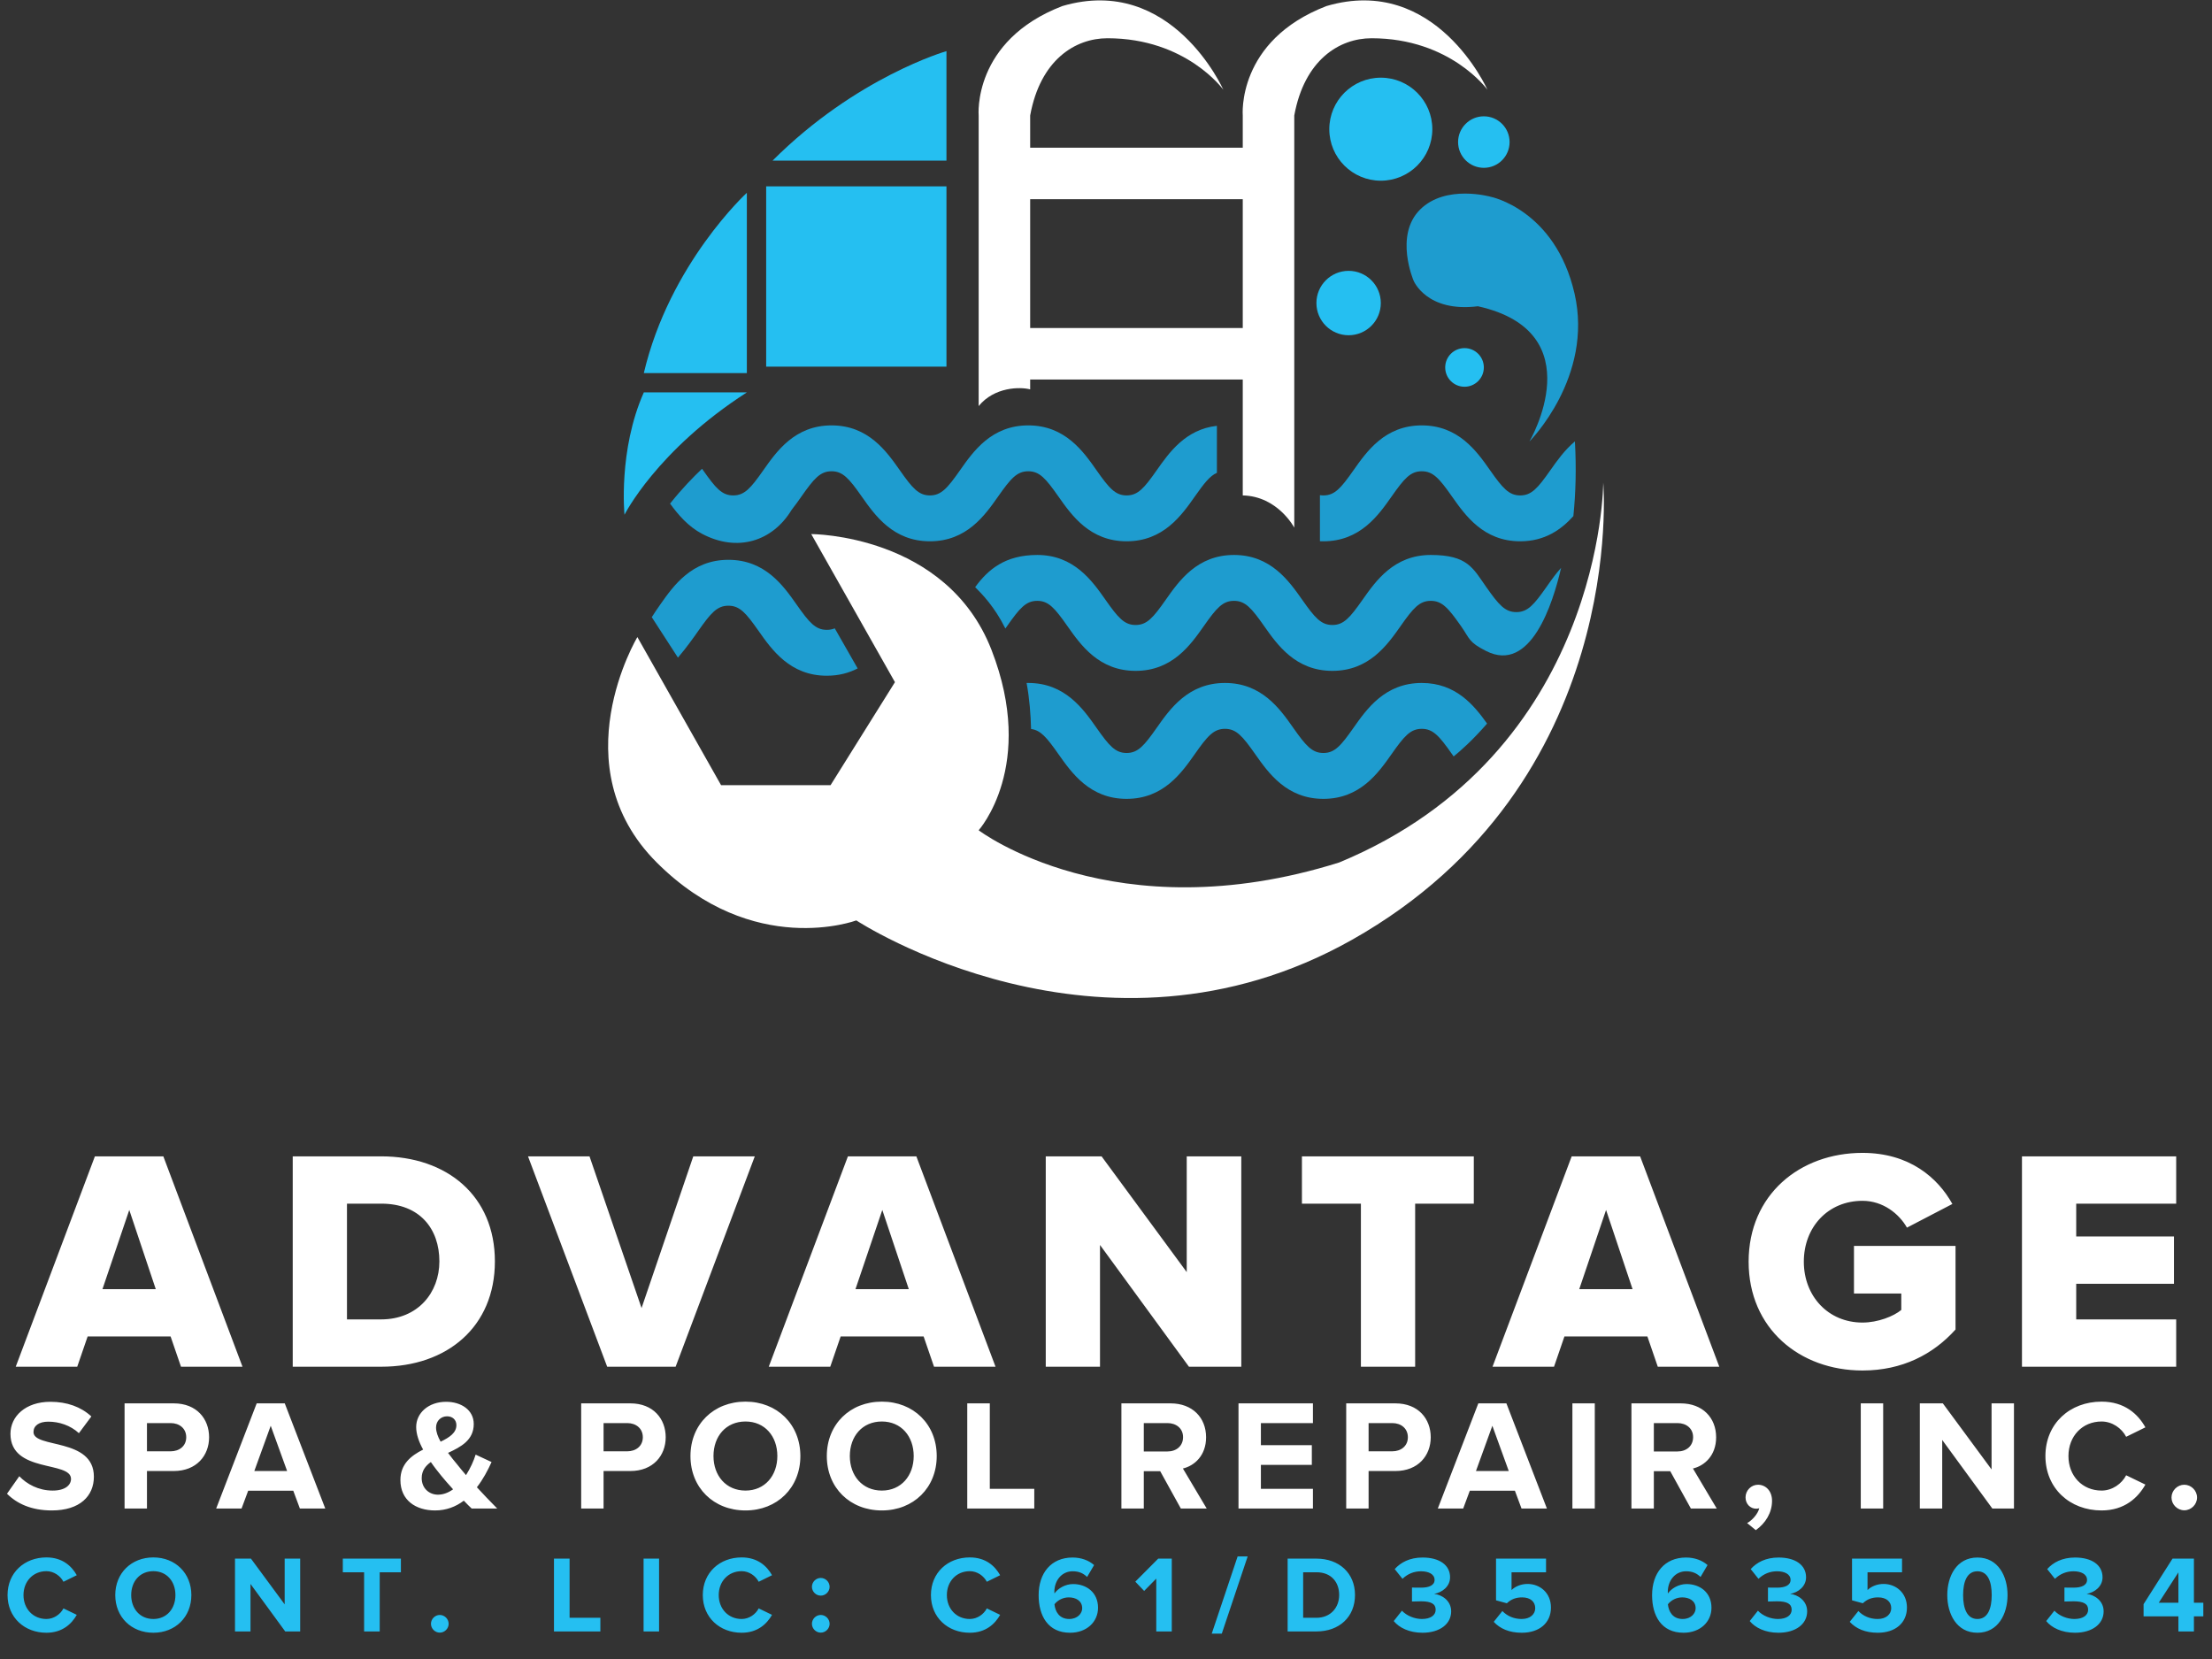
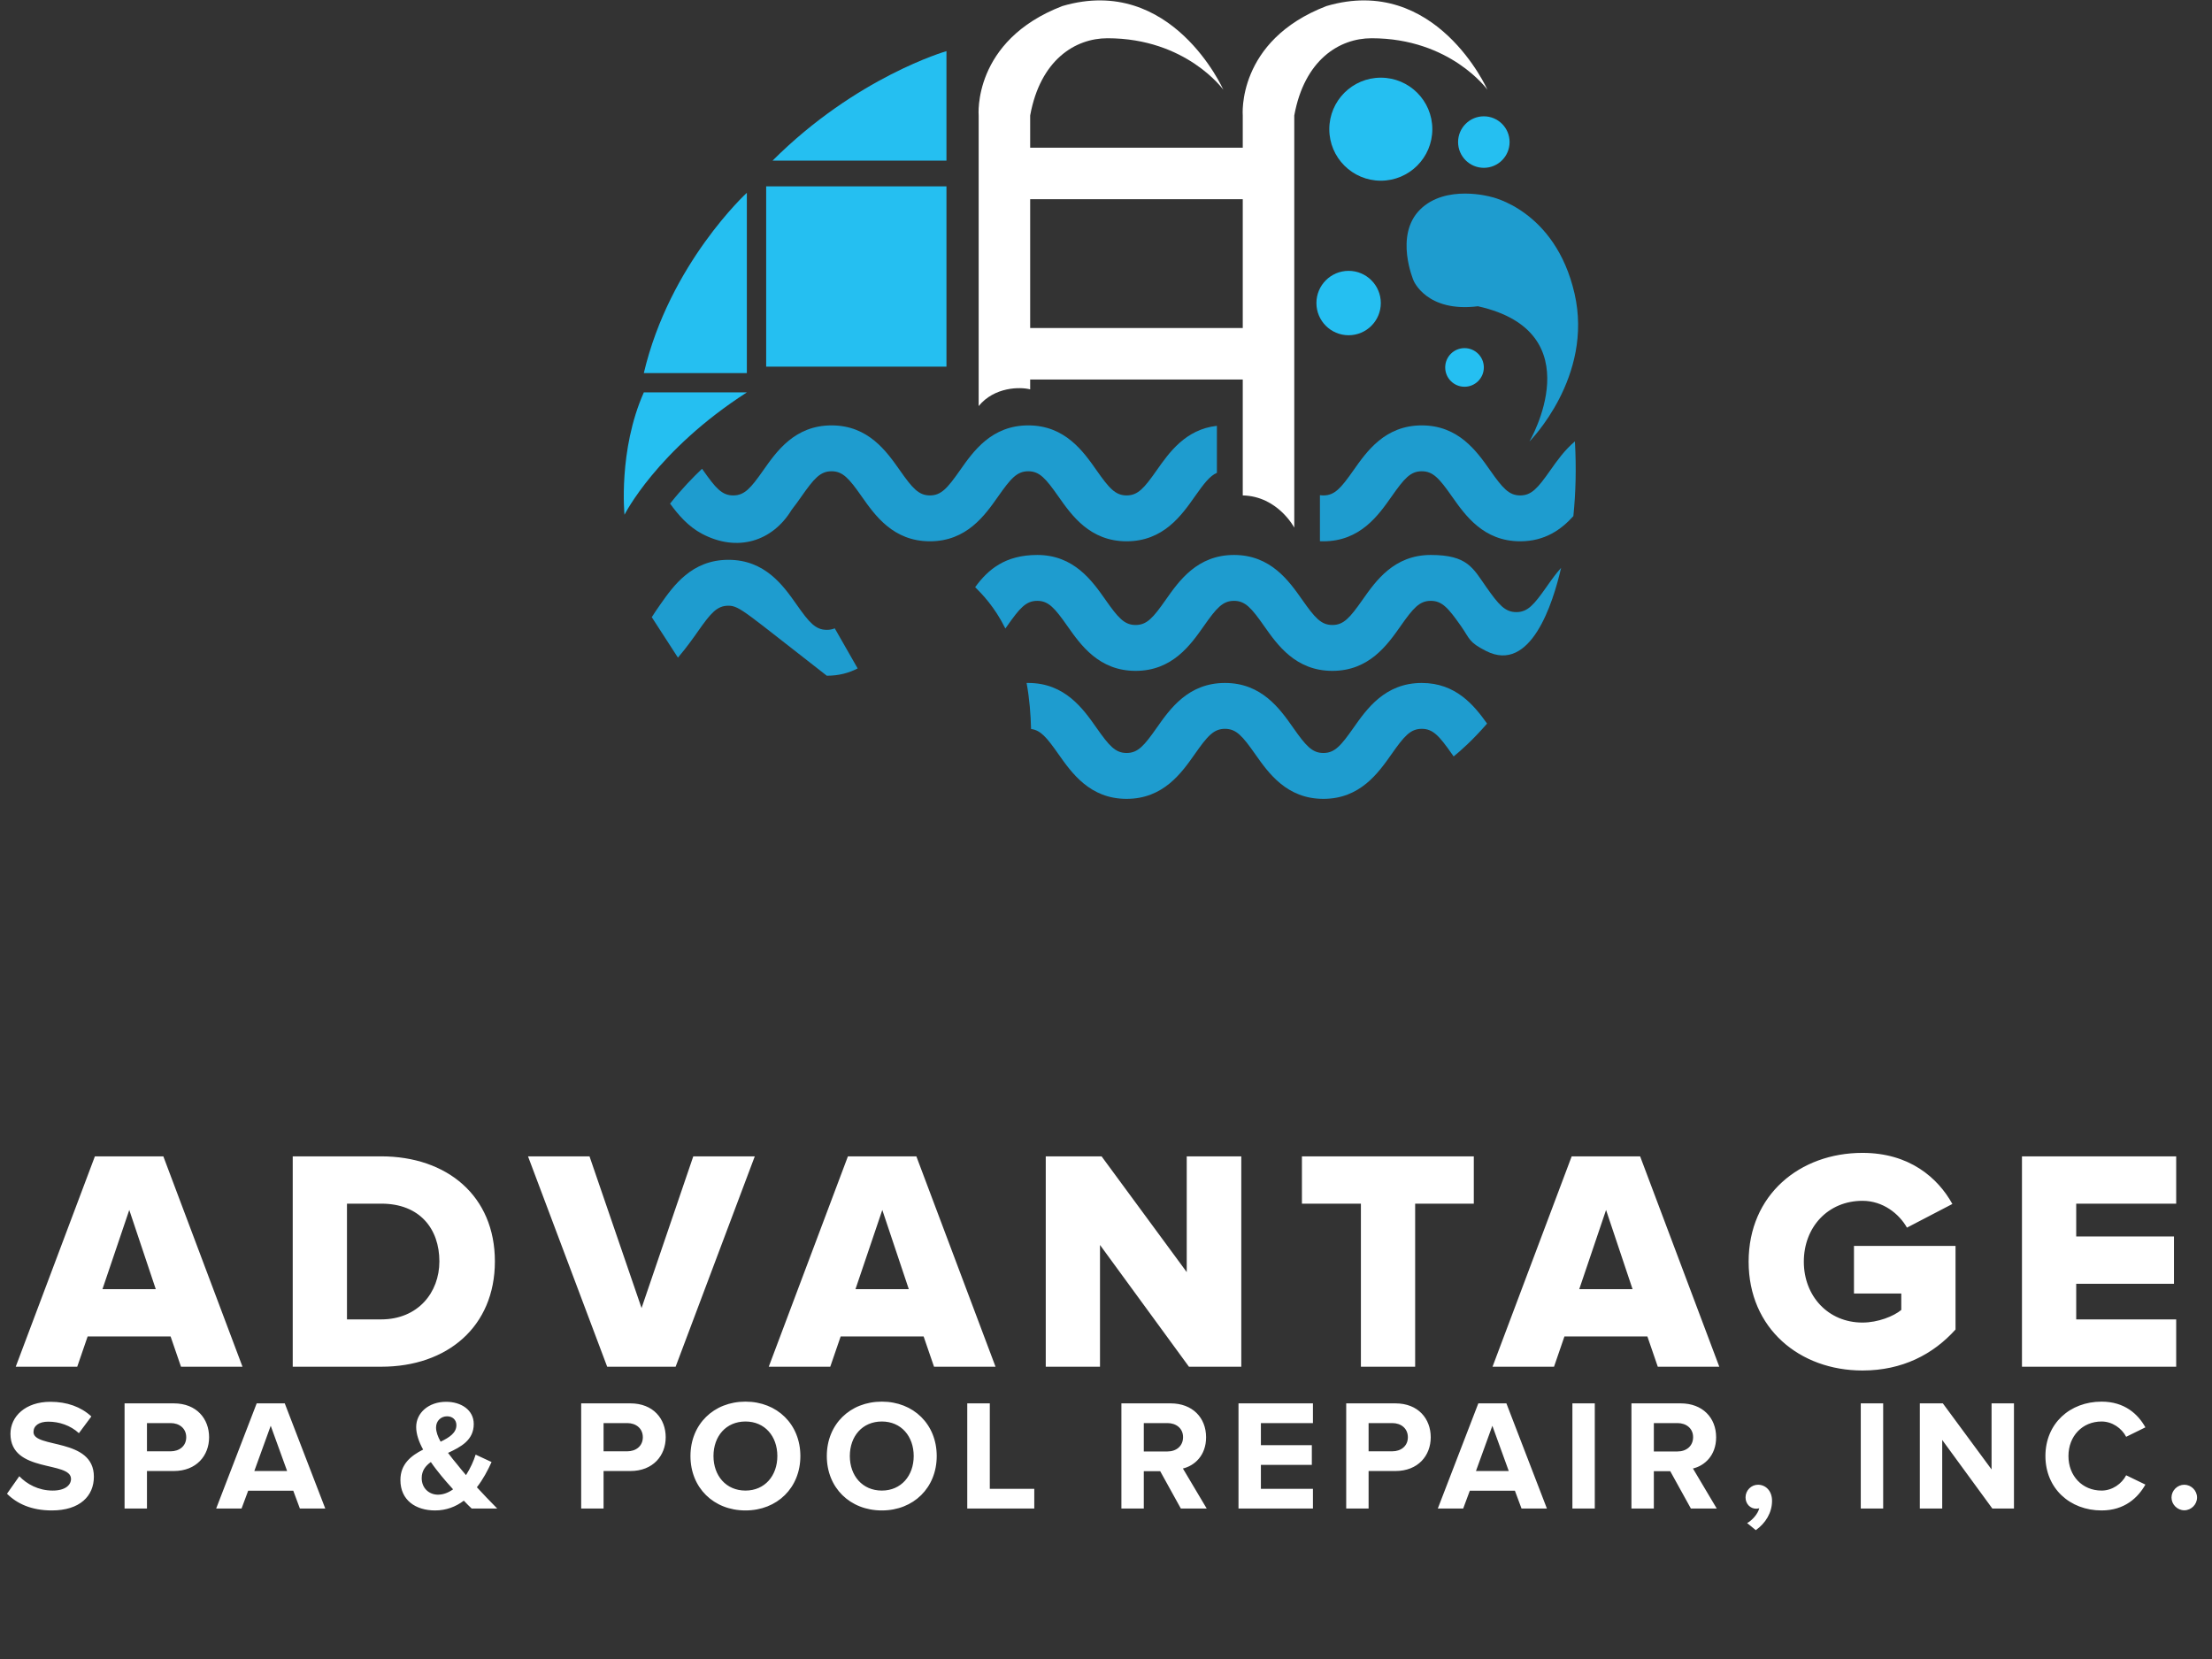
<svg xmlns="http://www.w3.org/2000/svg" width="288" height="216" viewBox="0 0 288 216" fill="none">
  <rect x="0" y="0" width="288" height="216" fill="#333333" stroke="none" />
  <path d="M83.825 51.09H97.239C85.501 58.636 81.309 67.019 81.309 67.019C81.309 67.019 80.471 58.636 83.825 51.09Z" fill="#25BFF1" />
  <path d="M123.228 20.909H100.592C111.491 10.01 123.228 6.657 123.228 6.657V20.909Z" fill="#25BFF1" />
  <path d="M97.239 48.575H83.825C87.178 34.323 97.239 25.101 97.239 25.101V48.575Z" fill="#25BFF1" />
-   <path d="M107.651 82.005C108.031 82.005 108.367 81.942 108.684 81.809L111.666 87.028C110.548 87.61 109.231 87.979 107.651 87.979C102.866 87.979 100.492 84.601 98.76 82.137C97.125 79.81 96.313 78.862 94.838 78.862C93.365 78.862 92.553 79.808 90.92 82.135C90.325 82.982 89.366 84.342 88.267 85.623L84.86 80.357C85.162 79.88 85.515 79.35 85.95 78.73L85.953 78.727C87.685 76.261 90.056 72.888 94.838 72.888C99.62 72.888 101.992 76.261 103.724 78.725L103.728 78.73C105.364 81.057 106.176 82.005 107.651 82.005Z" fill="#1E9CCF" />
+   <path d="M107.651 82.005C108.031 82.005 108.367 81.942 108.684 81.809L111.666 87.028C110.548 87.61 109.231 87.979 107.651 87.979C97.125 79.81 96.313 78.862 94.838 78.862C93.365 78.862 92.553 79.808 90.92 82.135C90.325 82.982 89.366 84.342 88.267 85.623L84.86 80.357C85.162 79.88 85.515 79.35 85.95 78.73L85.953 78.727C87.685 76.261 90.056 72.888 94.838 72.888C99.62 72.888 101.992 76.261 103.724 78.725L103.728 78.73C105.364 81.057 106.176 82.005 107.651 82.005Z" fill="#1E9CCF" />
  <path fill-rule="evenodd" clip-rule="evenodd" d="M159.278 11.687C159.278 11.687 152.571 -3.403 138.319 0.788C126.581 5.303 127.42 15.041 127.42 15.041V52.87C129.478 50.355 132.832 50.355 134.127 50.695V49.414H161.806C161.806 49.414 161.806 63.563 161.806 64.504C166.367 64.607 168.513 68.696 168.513 68.696V15.041C169.831 7.79 174.382 4.98 178.573 4.98C188.857 4.98 193.664 11.687 193.664 11.687C193.664 11.687 186.957 -3.403 172.705 0.788C160.968 5.303 161.806 15.041 161.806 15.041V19.233H134.127V15.041C135.445 7.79 139.995 4.98 144.187 4.98C154.47 4.98 159.278 11.687 159.278 11.687ZM161.806 42.707V25.939H134.127V42.707H161.806Z" fill="white" />
  <rect x="99.754" y="24.263" width="23.474" height="23.474" fill="#25BFF1" />
  <path d="M184.878 27.3C188.231 23.946 194.1 25.623 194.1 25.623C194.1 25.623 202.484 27.3 204.999 38.199C207.514 49.097 199.13 57.481 199.13 57.481C199.13 57.481 207.514 43.229 192.423 39.875C185.716 40.714 184.04 36.522 184.04 36.522C184.04 36.522 181.524 30.653 184.878 27.3Z" fill="#1E9CCF" />
  <circle cx="179.78" cy="16.82" r="6.707" fill="#25BFF1" />
  <circle cx="193.194" cy="18.497" r="3.353" fill="#25BFF1" />
  <circle cx="175.588" cy="39.456" r="4.192" fill="#25BFF1" />
  <circle cx="190.679" cy="47.84" r="2.515" fill="#25BFF1" />
-   <path d="M93.885 102.231L82.986 82.948C82.986 82.948 72.926 99.716 85.501 112.291C98.077 124.867 111.491 119.837 111.491 119.837C111.491 119.837 143.349 140.796 176.045 122.352C212.095 102.016 208.741 62.828 208.741 62.828C208.741 62.828 208.741 98.039 174.368 112.291C145.025 121.514 127.42 108.1 127.42 108.1C127.42 108.1 134.965 99.716 129.096 84.625C123.228 69.535 105.622 69.535 105.622 69.535L116.521 88.817L108.137 102.231H93.885Z" fill="white" />
  <path d="M91.407 61.031C90.303 62.074 88.774 63.634 87.243 65.57C88.285 66.999 89.582 68.542 91.418 69.508C96.03 71.936 100.592 70.476 103.073 66.376C103.545 65.782 103.964 65.184 104.351 64.633C105.986 62.305 106.798 61.358 108.269 61.358C109.74 61.358 110.552 62.306 112.185 64.631L112.187 64.635C113.921 67.101 116.294 70.476 121.075 70.476C125.859 70.476 128.229 67.098 129.961 64.633C131.595 62.305 132.407 61.358 133.878 61.358C135.351 61.358 136.163 62.306 137.797 64.633C139.53 67.098 141.902 70.476 146.684 70.476C151.469 70.476 153.842 67.098 155.574 64.631C156.778 62.917 157.535 61.952 158.439 61.563V55.442C154.352 55.894 152.207 58.946 150.606 61.223L150.603 61.228C148.97 63.555 148.158 64.503 146.684 64.503C145.213 64.503 144.401 63.555 142.768 61.23L142.766 61.227C141.034 58.76 138.663 55.385 133.88 55.385C129.094 55.385 126.723 58.763 124.992 61.23C123.358 63.555 122.546 64.503 121.075 64.503C119.602 64.503 118.79 63.555 117.156 61.228L117.153 61.223C115.42 58.759 113.05 55.385 108.27 55.385C103.486 55.385 101.114 58.763 99.383 61.228C97.749 63.555 96.937 64.503 95.464 64.503C93.992 64.503 93.18 63.555 91.545 61.228L91.407 61.031Z" fill="#1E9CCF" />
  <path d="M171.853 70.466C172.001 70.472 172.151 70.476 172.304 70.476C177.088 70.476 179.46 67.098 181.193 64.633C182.827 62.305 183.639 61.358 185.113 61.358C186.59 61.358 187.404 62.306 189.039 64.634L189.043 64.639C190.775 67.102 193.147 70.476 197.93 70.476C201.147 70.476 203.275 68.948 204.85 67.198C205.159 64.186 205.248 60.946 205.051 57.469C203.697 58.606 202.7 60.024 201.855 61.225L201.853 61.228C200.217 63.555 199.404 64.503 197.93 64.503C196.456 64.503 195.642 63.555 194.008 61.228C192.275 58.763 189.9 55.385 185.113 55.385C180.328 55.385 177.956 58.763 176.223 61.228C174.588 63.555 173.776 64.503 172.304 64.503C172.208 64.503 172.114 64.499 172.023 64.49C171.966 64.486 171.909 64.479 171.853 64.47V70.466Z" fill="#1E9CCF" />
  <path d="M133.662 88.922C134.044 90.983 134.199 93.101 134.245 94.915C135.496 95.067 136.303 96.043 137.796 98.169L137.801 98.176C139.534 100.639 141.904 104.011 146.682 104.011C151.467 104.011 153.839 100.633 155.572 98.167C157.205 95.84 158.017 94.893 159.49 94.893C160.965 94.893 161.777 95.842 163.412 98.169C165.144 100.633 167.518 104.011 172.303 104.011C177.084 104.011 179.456 100.637 181.189 98.174L181.192 98.169C182.827 95.84 183.639 94.893 185.113 94.893C186.59 94.893 187.403 95.842 189.039 98.169L189.263 98.487C190.114 97.8 191.729 96.39 193.616 94.209C191.914 91.822 189.549 88.92 185.113 88.92C180.327 88.92 177.955 92.298 176.222 94.763C174.588 97.09 173.776 98.037 172.303 98.037C170.828 98.037 170.016 97.089 168.38 94.762L168.376 94.757C166.644 92.293 164.272 88.92 159.49 88.92C154.708 88.92 152.337 92.293 150.604 94.758L150.602 94.762C148.968 97.09 148.156 98.037 146.682 98.037C145.211 98.037 144.399 97.089 142.766 94.763L142.762 94.759C141.03 92.294 138.659 88.92 133.877 88.92C133.805 88.92 133.733 88.921 133.662 88.922Z" fill="#1E9CCF" />
  <path d="M130.899 81.834C130.978 81.722 131.055 81.611 131.132 81.502C132.766 79.175 133.578 78.229 135.049 78.229C136.522 78.229 137.334 79.177 138.968 81.504L138.973 81.511C140.706 83.974 143.076 87.346 147.854 87.346C152.639 87.346 155.012 83.968 156.744 81.502C158.377 79.175 159.189 78.229 160.662 78.229C162.137 78.229 162.949 79.177 164.584 81.504C166.316 83.968 168.69 87.346 173.475 87.346C178.256 87.346 180.629 83.972 182.361 81.509L182.364 81.504C183.999 79.175 184.811 78.229 186.285 78.229C187.762 78.229 188.575 79.177 190.211 81.504C191.388 83.178 191.182 83.595 193.503 84.767C199.305 87.697 202.19 78.562 203.255 73.93C203.08 74.128 202.911 74.328 202.749 74.528C202.665 74.632 202.582 74.737 202.5 74.842L202.38 74.998L202.277 75.133C202.181 75.261 202.087 75.388 201.994 75.515L201.814 75.764L201.665 75.973L201.359 76.408L201.353 76.416L201.35 76.421C199.714 78.749 198.901 79.696 197.425 79.696C195.949 79.696 195.137 78.747 193.503 76.422C191.77 73.957 191.072 72.255 186.285 72.255C181.499 72.255 179.127 75.633 177.395 78.099C175.76 80.426 174.948 81.373 173.475 81.373C172 81.373 171.188 80.424 169.552 78.097L169.548 78.092C167.816 75.628 165.444 72.255 160.662 72.255C155.88 72.255 153.509 75.628 151.777 78.094L151.774 78.097C150.14 80.426 149.328 81.373 147.854 81.373C146.383 81.373 145.571 80.424 143.938 78.099L143.935 78.094C142.202 75.629 139.832 72.255 135.049 72.255C130.868 72.255 128.642 74.151 126.963 76.447C127.802 77.285 129.478 78.962 130.899 81.834Z" fill="#1E9CCF" />
  <path d="M31.573 177.945H23.565L22.21 174.003H11.411L10.056 177.945H2.048L12.355 150.555H21.266L31.573 177.945ZM20.28 167.843L16.831 157.536L13.341 167.843H20.28ZM49.651 177.945H38.113V150.555H49.61C58.234 150.555 64.434 155.729 64.434 164.229C64.434 172.73 58.234 177.945 49.651 177.945ZM49.61 171.785C54.415 171.785 57.207 168.295 57.207 164.229C57.207 160 54.661 156.715 49.651 156.715H45.176V171.785H49.61ZM87.965 177.945H79.054L68.747 150.555H76.754L83.53 170.307L90.264 150.555H98.272L87.965 177.945ZM129.616 177.945H121.609L120.254 174.003H109.454L108.099 177.945H100.092L110.398 150.555H119.309L129.616 177.945ZM118.324 167.843L114.874 157.536L111.384 167.843H118.324ZM161.615 177.945H154.799L143.219 162.094V177.945H136.156V150.555H143.424L154.511 165.626V150.555H161.615V177.945ZM184.251 177.945H177.188V156.715H169.509V150.555H191.888V156.715H184.251V177.945ZM223.85 177.945H215.842L214.487 174.003H203.688L202.332 177.945H194.325L204.632 150.555H213.543L223.85 177.945ZM212.557 167.843L209.108 157.536L205.618 167.843H212.557ZM242.494 178.437C234.322 178.437 227.67 172.976 227.67 164.271C227.67 155.565 234.322 150.104 242.494 150.104C248.612 150.104 252.308 153.348 254.197 156.756L248.284 159.836C247.257 158.029 245.163 156.345 242.494 156.345C238.018 156.345 234.856 159.754 234.856 164.271C234.856 168.746 238.018 172.196 242.494 172.196C244.506 172.196 246.559 171.374 247.545 170.553V168.418H241.385V162.217H254.608V173.099C251.692 176.343 247.668 178.437 242.494 178.437ZM283.338 177.945H263.258V150.555H283.338V156.715H270.321V160.985H283.05V167.145H270.321V171.785H283.338V177.945Z" fill="white" />
  <path d="M6.742 196.658C4.093 196.658 2.204 195.775 0.911 194.482L2.512 192.203C3.477 193.209 4.976 194.071 6.865 194.071C8.487 194.071 9.246 193.353 9.246 192.552C9.246 190.17 1.362 191.833 1.362 186.68C1.362 184.401 3.333 182.512 6.557 182.512C8.733 182.512 10.54 183.169 11.895 184.421L10.273 186.598C9.164 185.571 7.686 185.099 6.29 185.099C5.058 185.099 4.36 185.633 4.36 186.454C4.36 188.61 12.223 187.152 12.223 192.264C12.223 194.769 10.417 196.658 6.742 196.658ZM19.135 196.412H16.219V182.717H22.625C25.602 182.717 27.224 184.729 27.224 187.131C27.224 189.513 25.582 191.525 22.625 191.525H19.135V196.412ZM22.214 188.959C23.364 188.959 24.247 188.261 24.247 187.131C24.247 185.982 23.364 185.284 22.214 185.284H19.135V188.959H22.214ZM42.351 196.412H39.046L38.184 194.092H32.312L31.449 196.412H28.144L33.42 182.717H37.075L42.351 196.412ZM37.383 191.525L35.248 185.633L33.112 191.525H37.383ZM64.74 196.412H61.414C61.126 196.145 60.777 195.796 60.387 195.385C59.36 196.165 58.108 196.658 56.65 196.658C54.145 196.658 52.133 195.344 52.133 192.696C52.133 190.622 53.509 189.534 55.09 188.733C54.535 187.727 54.186 186.721 54.186 185.797C54.186 183.949 55.808 182.512 58.087 182.512C60.017 182.512 61.681 183.559 61.681 185.407C61.681 187.501 60.017 188.384 58.334 189.164C58.745 189.718 59.155 190.232 59.504 190.642C59.894 191.135 60.284 191.607 60.674 192.059C61.249 191.156 61.681 190.191 61.927 189.39L64.001 190.355C63.508 191.443 62.892 192.613 62.091 193.64C62.912 194.543 63.795 195.447 64.74 196.412ZM57.02 194.605C57.718 194.605 58.395 194.338 58.991 193.907C58.375 193.229 57.8 192.572 57.471 192.162C57.02 191.607 56.527 190.991 56.096 190.355C55.377 190.868 54.905 191.505 54.905 192.449C54.905 193.784 55.891 194.605 57.02 194.605ZM56.773 185.859C56.773 186.413 56.999 187.049 57.369 187.706C58.519 187.152 59.422 186.557 59.422 185.551C59.422 184.832 58.888 184.401 58.211 184.401C57.41 184.401 56.773 184.996 56.773 185.859ZM78.584 196.412H75.669V182.717H82.075C85.052 182.717 86.674 184.729 86.674 187.131C86.674 189.513 85.031 191.525 82.075 191.525H78.584V196.412ZM81.664 188.959C82.814 188.959 83.696 188.261 83.696 187.131C83.696 185.982 82.814 185.284 81.664 185.284H78.584V188.959H81.664ZM97.062 196.658C92.915 196.658 89.897 193.702 89.897 189.575C89.897 185.448 92.915 182.491 97.062 182.491C101.189 182.491 104.208 185.448 104.208 189.575C104.208 193.702 101.189 196.658 97.062 196.658ZM97.062 194.071C99.588 194.071 101.21 192.121 101.21 189.575C101.21 187.008 99.588 185.078 97.062 185.078C94.517 185.078 92.895 187.008 92.895 189.575C92.895 192.121 94.517 194.071 97.062 194.071ZM114.815 196.658C110.668 196.658 107.65 193.702 107.65 189.575C107.65 185.448 110.668 182.491 114.815 182.491C118.942 182.491 121.96 185.448 121.96 189.575C121.96 193.702 118.942 196.658 114.815 196.658ZM114.815 194.071C117.341 194.071 118.963 192.121 118.963 189.575C118.963 187.008 117.341 185.078 114.815 185.078C112.269 185.078 110.647 187.008 110.647 189.575C110.647 192.121 112.269 194.071 114.815 194.071ZM134.662 196.412H125.936V182.717H128.872V193.845H134.662V196.412ZM157.113 196.412H153.746L151.056 191.546H148.921V196.412H146.005V182.717H152.411C155.265 182.717 157.031 184.586 157.031 187.131C157.031 189.534 155.491 190.848 154.013 191.197L157.113 196.412ZM152.001 188.979C153.15 188.979 154.033 188.281 154.033 187.111C154.033 185.982 153.15 185.284 152.001 185.284H148.921V188.979H152.001ZM170.943 196.412H161.252V182.717H170.943V185.284H164.167V188.158H170.799V190.724H164.167V193.845H170.943V196.412ZM178.19 196.412H175.275V182.717H181.681C184.658 182.717 186.28 184.729 186.28 187.131C186.28 189.513 184.637 191.525 181.681 191.525H178.19V196.412ZM181.27 188.959C182.42 188.959 183.303 188.261 183.303 187.131C183.303 185.982 182.42 185.284 181.27 185.284H178.19V188.959H181.27ZM201.407 196.412H198.102L197.239 194.092H191.367L190.505 196.412H187.199L192.476 182.717H196.131L201.407 196.412ZM196.439 191.525L194.303 185.633L192.168 191.525H196.439ZM207.64 196.412H204.725V182.717H207.64V196.412ZM223.52 196.412H220.153L217.463 191.546H215.328V196.412H212.412V182.717H218.818C221.672 182.717 223.438 184.586 223.438 187.131C223.438 189.534 221.898 190.848 220.42 191.197L223.52 196.412ZM218.407 188.979C219.557 188.979 220.44 188.281 220.44 187.111C220.44 185.982 219.557 185.284 218.407 185.284H215.328V188.979H218.407ZM230.718 195.406C230.718 196.946 229.876 198.321 228.603 199.225L227.474 198.301C228.131 197.952 228.89 197.089 229.055 196.371C228.993 196.391 228.829 196.432 228.665 196.432C227.884 196.432 227.268 195.816 227.268 194.954C227.268 194.051 228.008 193.311 228.89 193.311C229.855 193.311 230.718 194.071 230.718 195.406ZM245.187 196.412H242.271V182.717H245.187V196.412ZM262.216 196.412H259.403L252.874 187.48V196.412H249.959V182.717H252.956L259.3 191.32V182.717H262.216V196.412ZM273.622 196.658C269.495 196.658 266.312 193.784 266.312 189.575C266.312 185.345 269.495 182.491 273.622 182.491C276.619 182.491 278.364 184.113 279.329 185.838L276.825 187.07C276.25 185.961 275.018 185.078 273.622 185.078C271.117 185.078 269.31 186.988 269.31 189.575C269.31 192.162 271.117 194.071 273.622 194.071C275.018 194.071 276.25 193.188 276.825 192.08L279.329 193.291C278.364 194.995 276.619 196.658 273.622 196.658ZM284.391 196.638C283.488 196.638 282.728 195.878 282.728 194.975C282.728 194.071 283.488 193.311 284.391 193.311C285.294 193.311 286.054 194.071 286.054 194.975C286.054 195.878 285.294 196.638 284.391 196.638Z" fill="white" />
-   <path d="M6.044 212.582C3.187 212.582 0.983 210.592 0.983 207.678C0.983 204.75 3.187 202.774 6.044 202.774C8.119 202.774 9.328 203.897 9.996 205.091L8.262 205.944C7.864 205.176 7.011 204.565 6.044 204.565C4.31 204.565 3.059 205.887 3.059 207.678C3.059 209.469 4.31 210.791 6.044 210.791C7.011 210.791 7.864 210.18 8.262 209.412L9.996 210.251C9.328 211.431 8.119 212.582 6.044 212.582ZM19.968 212.582C17.097 212.582 15.007 210.535 15.007 207.678C15.007 204.821 17.097 202.774 19.968 202.774C22.826 202.774 24.915 204.821 24.915 207.678C24.915 210.535 22.826 212.582 19.968 212.582ZM19.968 210.791C21.717 210.791 22.84 209.441 22.84 207.678C22.84 205.901 21.717 204.565 19.968 204.565C18.206 204.565 17.082 205.901 17.082 207.678C17.082 209.441 18.206 210.791 19.968 210.791ZM39.083 212.412H37.135L32.615 206.228V212.412H30.596V202.93H32.672L37.064 208.886V202.93H39.083V212.412ZM49.439 212.412H47.406V204.707H44.634V202.93H52.197V204.707H49.439V212.412ZM57.262 212.568C56.637 212.568 56.111 212.042 56.111 211.417C56.111 210.791 56.637 210.265 57.262 210.265C57.888 210.265 58.414 210.791 58.414 211.417C58.414 212.042 57.888 212.568 57.262 212.568ZM78.168 212.412H72.127V202.93H74.16V210.635H78.168V212.412ZM85.811 212.412H83.793V202.93H85.811V212.412ZM96.564 212.582C93.707 212.582 91.503 210.592 91.503 207.678C91.503 204.75 93.707 202.774 96.564 202.774C98.639 202.774 99.848 203.897 100.516 205.091L98.782 205.944C98.383 205.176 97.531 204.565 96.564 204.565C94.83 204.565 93.579 205.887 93.579 207.678C93.579 209.469 94.83 210.791 96.564 210.791C97.531 210.791 98.383 210.18 98.782 209.412L100.516 210.251C99.848 211.431 98.639 212.582 96.564 212.582ZM106.863 207.749C106.238 207.749 105.712 207.223 105.712 206.598C105.712 205.972 106.238 205.446 106.863 205.446C107.489 205.446 108.015 205.972 108.015 206.598C108.015 207.223 107.489 207.749 106.863 207.749ZM106.863 212.568C106.238 212.568 105.712 212.042 105.712 211.417C105.712 210.791 106.238 210.265 106.863 210.265C107.489 210.265 108.015 210.791 108.015 211.417C108.015 212.042 107.489 212.568 106.863 212.568ZM126.266 212.582C123.409 212.582 121.206 210.592 121.206 207.678C121.206 204.75 123.409 202.774 126.266 202.774C128.342 202.774 129.55 203.897 130.218 205.091L128.484 205.944C128.086 205.176 127.233 204.565 126.266 204.565C124.532 204.565 123.281 205.887 123.281 207.678C123.281 209.469 124.532 210.791 126.266 210.791C127.233 210.791 128.086 210.18 128.484 209.412L130.218 210.251C129.55 211.431 128.342 212.582 126.266 212.582ZM139.323 212.582C136.438 212.582 135.229 210.365 135.229 207.692C135.229 204.821 136.85 202.788 139.65 202.788C140.802 202.788 141.768 203.172 142.451 203.769L141.541 205.318C141.029 204.835 140.489 204.579 139.65 204.579C138.257 204.579 137.276 205.759 137.276 207.266C137.276 207.337 137.276 207.394 137.291 207.465C137.731 206.825 138.684 206.242 139.721 206.242C141.427 206.242 142.962 207.308 142.962 209.327C142.962 211.175 141.484 212.582 139.323 212.582ZM139.21 210.791C140.304 210.791 140.901 210.052 140.901 209.398C140.901 208.403 140.048 207.977 139.153 207.977C138.442 207.977 137.745 208.304 137.291 208.872C137.376 209.782 137.888 210.791 139.21 210.791ZM152.564 212.412H150.545V205.532L148.967 207.138L147.816 205.93L150.801 202.93H152.564V212.412ZM159.076 212.696H157.768L161.137 202.646H162.445L159.076 212.696ZM171.402 212.412H167.649V202.93H171.388C174.359 202.93 176.42 204.821 176.42 207.664C176.42 210.535 174.359 212.412 171.402 212.412ZM171.388 210.635C173.264 210.635 174.359 209.284 174.359 207.664C174.359 206.001 173.335 204.707 171.402 204.707H169.668V210.635H171.388ZM185.202 212.582C183.468 212.582 182.16 211.914 181.463 211.061L182.53 209.711C183.169 210.393 184.207 210.791 185.131 210.791C186.282 210.791 186.922 210.294 186.922 209.583C186.922 208.829 186.339 208.488 185.017 208.488C184.619 208.488 183.979 208.503 183.837 208.517V206.697C184.008 206.711 184.662 206.711 185.017 206.711C186.069 206.711 186.78 206.399 186.78 205.702C186.78 204.949 185.998 204.579 185.017 204.579C184.093 204.579 183.269 204.92 182.601 205.56L181.591 204.295C182.359 203.428 183.553 202.788 185.216 202.788C187.434 202.788 188.798 203.783 188.798 205.361C188.798 206.555 187.775 207.337 186.723 207.522C187.69 207.621 188.941 208.375 188.941 209.796C188.941 211.431 187.476 212.582 185.202 212.582ZM198.137 212.582C196.488 212.582 195.294 212.042 194.483 211.161L195.606 209.753C196.246 210.422 197.127 210.791 198.123 210.791C199.246 210.791 199.885 210.152 199.885 209.384C199.885 208.545 199.26 207.977 198.179 207.977C197.398 207.977 196.758 208.204 196.189 208.744L194.782 208.36V202.93H201.293V204.707H196.801V207.024C197.255 206.569 198.023 206.228 198.89 206.228C200.496 206.228 201.932 207.38 201.932 209.299C201.932 211.303 200.425 212.582 198.137 212.582ZM219.193 212.582C216.307 212.582 215.099 210.365 215.099 207.692C215.099 204.821 216.72 202.788 219.52 202.788C220.671 202.788 221.638 203.172 222.32 203.769L221.411 205.318C220.899 204.835 220.359 204.579 219.52 204.579C218.127 204.579 217.146 205.759 217.146 207.266C217.146 207.337 217.146 207.394 217.16 207.465C217.601 206.825 218.553 206.242 219.591 206.242C221.297 206.242 222.832 207.308 222.832 209.327C222.832 211.175 221.354 212.582 219.193 212.582ZM219.079 210.791C220.174 210.791 220.771 210.052 220.771 209.398C220.771 208.403 219.918 207.977 219.022 207.977C218.312 207.977 217.615 208.304 217.16 208.872C217.245 209.782 217.757 210.791 219.079 210.791ZM231.552 212.582C229.818 212.582 228.51 211.914 227.813 211.061L228.879 209.711C229.519 210.393 230.557 210.791 231.481 210.791C232.632 210.791 233.272 210.294 233.272 209.583C233.272 208.829 232.689 208.488 231.367 208.488C230.969 208.488 230.329 208.503 230.187 208.517V206.697C230.358 206.711 231.012 206.711 231.367 206.711C232.419 206.711 233.13 206.399 233.13 205.702C233.13 204.949 232.348 204.579 231.367 204.579C230.443 204.579 229.618 204.92 228.95 205.56L227.941 204.295C228.709 203.428 229.903 202.788 231.566 202.788C233.784 202.788 235.148 203.783 235.148 205.361C235.148 206.555 234.125 207.337 233.073 207.522C234.039 207.621 235.29 208.375 235.29 209.796C235.29 211.431 233.826 212.582 231.552 212.582ZM244.487 212.582C242.838 212.582 241.643 212.042 240.833 211.161L241.956 209.753C242.596 210.422 243.477 210.791 244.472 210.791C245.595 210.791 246.235 210.152 246.235 209.384C246.235 208.545 245.61 207.977 244.529 207.977C243.747 207.977 243.108 208.204 242.539 208.744L241.132 208.36V202.93H247.642V204.707H243.15V207.024C243.605 206.569 244.373 206.228 245.24 206.228C246.846 206.228 248.282 207.38 248.282 209.299C248.282 211.303 246.775 212.582 244.487 212.582ZM257.457 212.582C254.741 212.582 253.533 210.123 253.533 207.678C253.533 205.233 254.741 202.788 257.457 202.788C260.172 202.788 261.38 205.233 261.38 207.678C261.38 210.123 260.172 212.582 257.457 212.582ZM257.457 210.791C258.807 210.791 259.319 209.427 259.319 207.678C259.319 205.93 258.821 204.579 257.457 204.579C256.106 204.579 255.594 205.93 255.594 207.678C255.594 209.427 256.106 210.791 257.457 210.791ZM270.153 212.582C268.418 212.582 267.11 211.914 266.414 211.061L267.48 209.711C268.12 210.393 269.157 210.791 270.081 210.791C271.233 210.791 271.873 210.294 271.873 209.583C271.873 208.829 271.29 208.488 269.968 208.488C269.57 208.488 268.93 208.503 268.788 208.517V206.697C268.958 206.711 269.612 206.711 269.968 206.711C271.02 206.711 271.73 206.399 271.73 205.702C271.73 204.949 270.949 204.579 269.968 204.579C269.044 204.579 268.219 204.92 267.551 205.56L266.542 204.295C267.309 203.428 268.504 202.788 270.167 202.788C272.384 202.788 273.749 203.783 273.749 205.361C273.749 206.555 272.725 207.337 271.674 207.522C272.64 207.621 273.891 208.375 273.891 209.796C273.891 211.431 272.427 212.582 270.153 212.582ZM285.646 212.412H283.627V210.45H279.093V208.858L282.86 202.93H285.646V208.673H286.869V210.45H285.646V212.412ZM283.627 208.673V204.721L281.069 208.673H283.627Z" fill="#25BFF1" />
</svg>